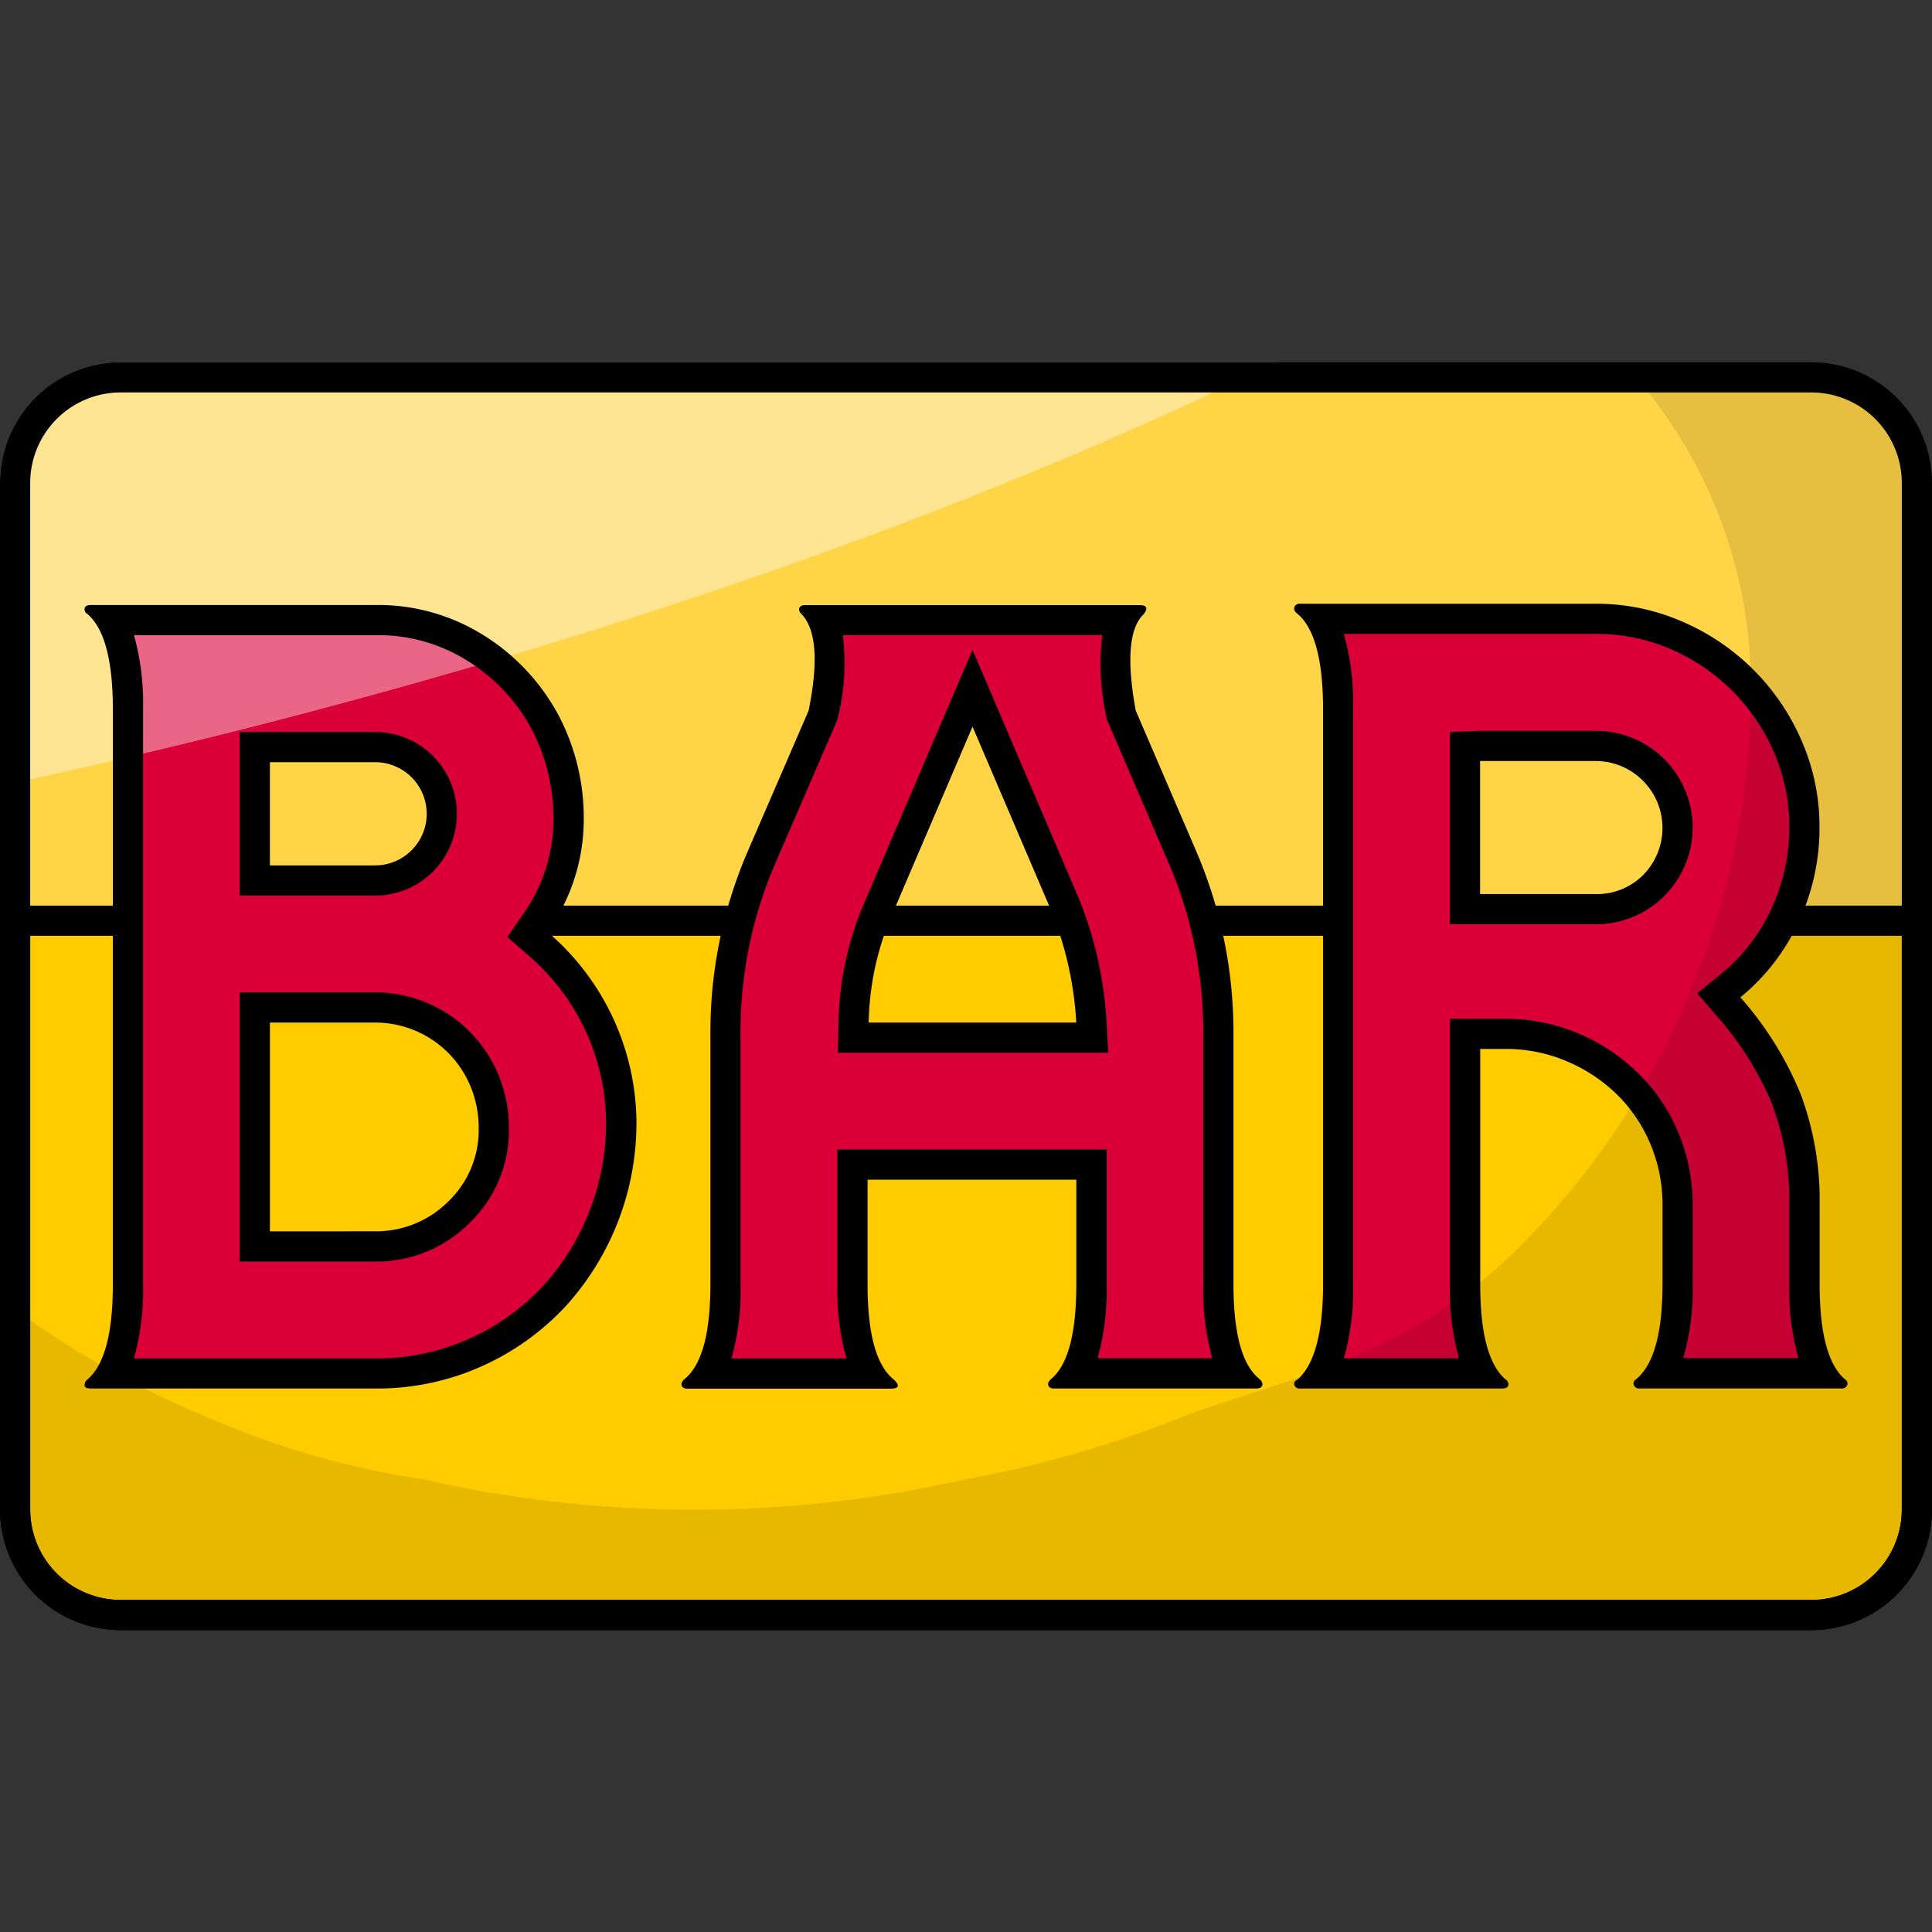
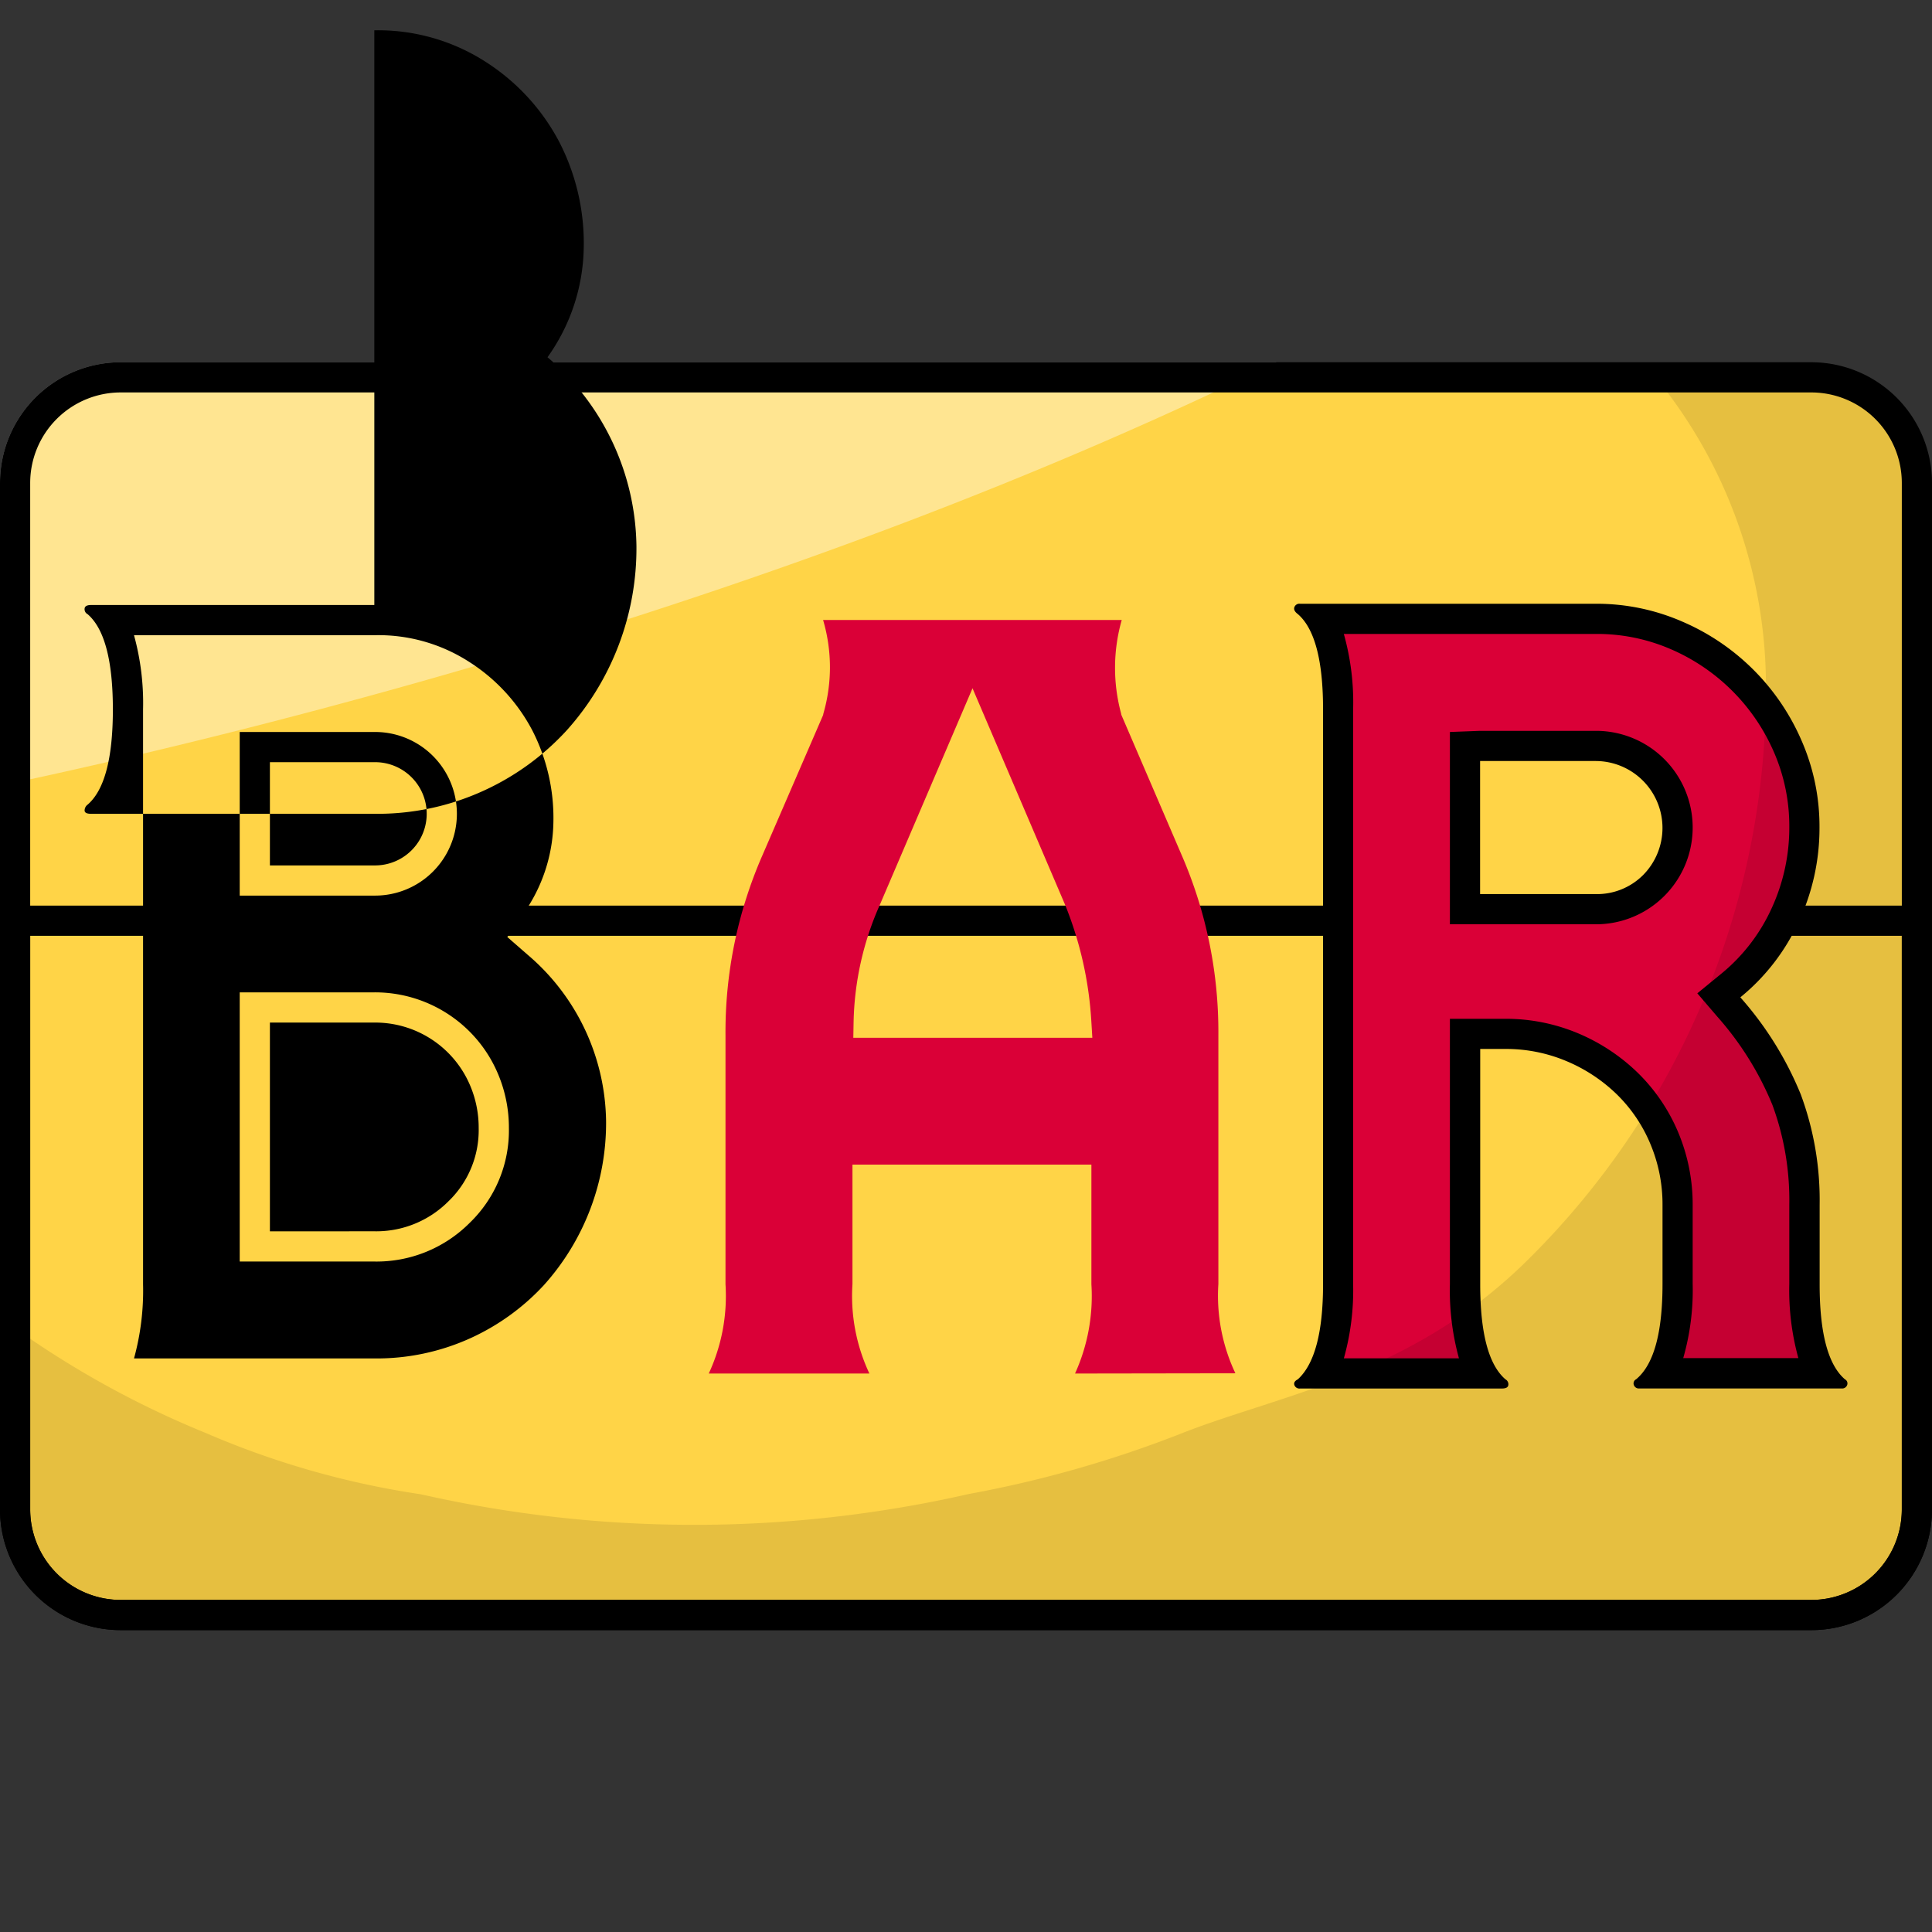
<svg xmlns="http://www.w3.org/2000/svg" height="512" viewBox="0 0 64 64" width="512">
  <rect x="0" y="0" width="64" height="64" fill="#333333" stroke="none" />
  <g id="Layer_25" data-name="Layer 25">
    <rect fill="#ffd447" height="41" rx="3.5" width="63" x=".5" y="12.5" />
-     <path d="m4 53.5a3.5 3.5 0 0 1 -3.5-3.5v-19.5h63v19.5a3.5 3.5 0 0 1 -3.5 3.5z" fill="#fc0" />
    <path d="m63 31v19a3 3 0 0 1 -3 3h-56a3 3 0 0 1 -3-3v-19zm1-1h-64v20a4 4 0 0 0 4 4h56a4 4 0 0 0 4-4z" />
-     <path d="m3.69 45.5a6.221 6.221 0 0 0 .545-2.958v-19.042a6.185 6.185 0 0 0 -.549-2.958h8.714a6.118 6.118 0 0 1 3.413.963 6.587 6.587 0 0 1 2.263 2.455 6.851 6.851 0 0 1 .759 3.278 5.945 5.945 0 0 1 -1.109 3.35l-.253.368.337.293a7.853 7.853 0 0 1 2.773 5.88 8.527 8.527 0 0 1 -2.183 5.776 8.085 8.085 0 0 1 -2.6 1.878 8 8 0 0 1 -3.4.713zm4.751-4.21h3.959a3.863 3.863 0 0 0 2.8-1.131 3.767 3.767 0 0 0 1.157-2.789 4.062 4.062 0 0 0 -.3-1.558 3.9 3.9 0 0 0 -.848-1.284 3.933 3.933 0 0 0 -2.809-1.154h-3.959zm0-12.122h3.984a2.21 2.21 0 1 0 0-4.42h-3.984z" fill="#da0037" />
    <g opacity=".4">
      <path d="m42.28 12c-16.01 7.86-33.82 12.24-42.28 14.03v-10.03a4 4 0 0 1 4-4z" fill="#fff" />
    </g>
-     <path d="m12.4 21.042a5.549 5.549 0 0 1 3.138.881 6 6 0 0 1 2.094 2.269 6.35 6.35 0 0 1 .7 3.041 5.386 5.386 0 0 1 -1.021 3.072l-.506.735.672.586a7.353 7.353 0 0 1 2.6 5.508 8.033 8.033 0 0 1 -2.058 5.435 7.593 7.593 0 0 1 -2.437 1.761 7.5 7.5 0 0 1 -3.182.67h-7.961a8.463 8.463 0 0 0 .3-2.458v-19.042a8.463 8.463 0 0 0 -.3-2.458zm-4.459 8.626h4.484a2.71 2.71 0 1 0 0-5.42h-4.484zm0 12.122h4.459a4.354 4.354 0 0 0 3.152-1.274 4.256 4.256 0 0 0 1.306-3.146 4.571 4.571 0 0 0 -.341-1.748 4.4 4.4 0 0 0 -.96-1.449 4.426 4.426 0 0 0 -3.157-1.3h-4.459zm4.459-21.748h-9.387c-.128 0-.2.038-.21.114a.185.185 0 0 0 .1.19q.835.723.836 3.154v19.038q0 2.433-.836 3.154a.245.245 0 0 0 -.1.209c.013.064.082.095.21.095h9.387a8.45 8.45 0 0 0 3.61-.76 8.552 8.552 0 0 0 2.755-1.995 9.024 9.024 0 0 0 2.318-6.118 8.352 8.352 0 0 0 -2.946-6.251 6.4 6.4 0 0 0 1.2-3.629 7.311 7.311 0 0 0 -.817-3.515 7.027 7.027 0 0 0 -2.432-2.641 6.582 6.582 0 0 0 -3.688-1.045zm-3.459 8.626v-3.42h3.484a1.71 1.71 0 1 1 0 3.42zm0 12.122v-6.916h3.459a3.413 3.413 0 0 1 3.191 2.126 3.566 3.566 0 0 1 .266 1.368 3.273 3.273 0 0 1 -1.007 2.432 3.37 3.37 0 0 1 -2.451.988z" />
+     <path d="m12.4 21.042a5.549 5.549 0 0 1 3.138.881 6 6 0 0 1 2.094 2.269 6.35 6.35 0 0 1 .7 3.041 5.386 5.386 0 0 1 -1.021 3.072l-.506.735.672.586a7.353 7.353 0 0 1 2.6 5.508 8.033 8.033 0 0 1 -2.058 5.435 7.593 7.593 0 0 1 -2.437 1.761 7.5 7.5 0 0 1 -3.182.67h-7.961a8.463 8.463 0 0 0 .3-2.458v-19.042a8.463 8.463 0 0 0 -.3-2.458zm-4.459 8.626h4.484a2.71 2.71 0 1 0 0-5.42h-4.484zm0 12.122h4.459a4.354 4.354 0 0 0 3.152-1.274 4.256 4.256 0 0 0 1.306-3.146 4.571 4.571 0 0 0 -.341-1.748 4.4 4.4 0 0 0 -.96-1.449 4.426 4.426 0 0 0 -3.157-1.3h-4.459zm4.459-21.748h-9.387c-.128 0-.2.038-.21.114a.185.185 0 0 0 .1.19q.835.723.836 3.154q0 2.433-.836 3.154a.245.245 0 0 0 -.1.209c.013.064.082.095.21.095h9.387a8.45 8.45 0 0 0 3.61-.76 8.552 8.552 0 0 0 2.755-1.995 9.024 9.024 0 0 0 2.318-6.118 8.352 8.352 0 0 0 -2.946-6.251 6.4 6.4 0 0 0 1.2-3.629 7.311 7.311 0 0 0 -.817-3.515 7.027 7.027 0 0 0 -2.432-2.641 6.582 6.582 0 0 0 -3.688-1.045zm-3.459 8.626v-3.42h3.484a1.71 1.71 0 1 1 0 3.42zm0 12.122v-6.916h3.459a3.413 3.413 0 0 1 3.191 2.126 3.566 3.566 0 0 1 .266 1.368 3.273 3.273 0 0 1 -1.007 2.432 3.37 3.37 0 0 1 -2.451.988z" />
    <path d="m35.612 45.5a6.215 6.215 0 0 0 .542-2.958v-3.962h-7.915v3.958a6.03 6.03 0 0 0 .561 2.962h-5.321a6.105 6.105 0 0 0 .554-2.958v-8.25a14.605 14.605 0 0 1 1.223-5.959l2.01-4.644.01-.051a5.53 5.53 0 0 0 -.01-3.1h9.893a5.787 5.787 0 0 0 -.024 3.086l.011.056 2 4.65a14.7 14.7 0 0 1 1.214 5.958v8.246a6.017 6.017 0 0 0 .564 2.958zm-6.464-15.532a10.03 10.03 0 0 0 -.872 3.9l-.009.51h7.918l-.032-.529a12.215 12.215 0 0 0 -.866-3.867l-3.071-7.182z" fill="#da0037" />
-     <path d="m36.515 21.042a8.015 8.015 0 0 0 .128 2.675l.02.112.045.1 1.977 4.595a14.181 14.181 0 0 1 1.175 5.764v8.246a8.288 8.288 0 0 0 .3 2.458h-3.8a8.482 8.482 0 0 0 .3-2.458v-4.454h-8.921v4.458a8.325 8.325 0 0 0 .301 2.462h-3.809a8.288 8.288 0 0 0 .3-2.458v-8.25a14.093 14.093 0 0 1 1.18-5.759l1.991-4.6.041-.1.021-.1a7.539 7.539 0 0 0 .157-2.695h8.592m-8.757 13.836h8.958l-.062-1.058a12.727 12.727 0 0 0 -.91-4.045l-2.607-6.094-.919-2.149-.92 2.149-2.6 6.08a10.506 10.506 0 0 0 -.919 4.1l-.02 1.02m9.986-14.832h-11.071c-.1 0-.166.032-.192.095s0 .133.077.209q.723.761.229 3.192l-1.99 4.6a15.11 15.11 0 0 0 -1.263 6.156v8.246q0 2.471-.874 3.154c-.076.076-.1.146-.076.209s.088.095.189.095h6.728q.417 0 .113-.3-.874-.684-.873-3.154v-3.467h6.915v3.458q0 2.471-.849 3.154c-.076.076-.1.146-.076.209s.089.095.191.095h6.7c.1 0 .164-.031.189-.095s0-.133-.076-.209q-.874-.684-.874-3.154v-8.246a15.19 15.19 0 0 0 -1.26-6.156l-1.978-4.6q-.458-2.508.266-3.192c.153-.2.1-.3-.151-.3zm-8.967 13.829a9.469 9.469 0 0 1 .832-3.709l2.608-6.095 2.607 6.095a11.673 11.673 0 0 1 .831 3.709z" />
    <path d="m54.992 45.5a5.9 5.9 0 0 0 .58-2.958v-2.626a5.664 5.664 0 0 0 -.438-2.208 5.477 5.477 0 0 0 -1.234-1.817 5.833 5.833 0 0 0 -1.827-1.2 5.666 5.666 0 0 0 -2.207-.438h-1.336v8.29a6.181 6.181 0 0 0 .55 2.958h-5.312a6.157 6.157 0 0 0 .556-2.958v-19.043a6.066 6.066 0 0 0 -.572-3h9.116a6.632 6.632 0 0 1 2.669.547 7.034 7.034 0 0 1 3.694 3.7 6.623 6.623 0 0 1 .547 2.668 6.9 6.9 0 0 1 -.638 2.907 6.509 6.509 0 0 1 -1.8 2.33l-.4.324.333.388a10.82 10.82 0 0 1 1.91 3.067 9.639 9.639 0 0 1 .592 3.486v2.622a6.181 6.181 0 0 0 .55 2.958zm-6.462-15.42.5.038h3.838a2.649 2.649 0 0 0 1.906-.768 2.714 2.714 0 0 0 -1.906-4.64h-4.338z" fill="#da0037" />
    <path d="m52.868 21a6.136 6.136 0 0 1 2.468.5 6.546 6.546 0 0 1 3.437 3.436 6.14 6.14 0 0 1 .5 2.469 6.386 6.386 0 0 1 -.593 2.7 6.006 6.006 0 0 1 -1.662 2.152l-.792.648.666.777a10.275 10.275 0 0 1 1.822 2.922 9.132 9.132 0 0 1 .559 3.305v2.622a8.463 8.463 0 0 0 .3 2.458h-3.814a8.157 8.157 0 0 0 .313-2.458v-2.615a6.171 6.171 0 0 0 -.477-2.4 6.01 6.01 0 0 0 -1.346-1.983 6.376 6.376 0 0 0 -1.982-1.307 6.171 6.171 0 0 0 -2.4-.477h-1.837v8.79a8.463 8.463 0 0 0 .3 2.458h-3.813a8.324 8.324 0 0 0 .307-2.458v-19.039a8.363 8.363 0 0 0 -.308-2.5zm-4.838 9.618h4.838a3.2 3.2 0 0 0 0-6.408h-3.838l-1 .038zm4.838-10.618h-9.8a.176.176 0 0 0 -.19.114q-.039.114.114.228.836.723.836 3.154v19.042q0 2.394-.836 3.154c-.1.051-.14.114-.114.19a.176.176 0 0 0 .19.114h6.688c.127 0 .2-.038.209-.114a.184.184 0 0 0 -.095-.19q-.837-.721-.836-3.154v-7.79h.836a5.148 5.148 0 0 1 2.014.4 5.352 5.352 0 0 1 1.671 1.1 4.963 4.963 0 0 1 1.118 1.652 5.152 5.152 0 0 1 .4 2.014v2.622q0 2.433-.874 3.154a.153.153 0 0 0 -.076.19.176.176 0 0 0 .19.114h6.687a.176.176 0 0 0 .19-.114.154.154 0 0 0 -.076-.19q-.837-.721-.836-3.154v-2.62a10.074 10.074 0 0 0 -.627-3.667 11.236 11.236 0 0 0 -2-3.211 6.96 6.96 0 0 0 1.937-2.508 7.337 7.337 0 0 0 .685-3.116 7.089 7.089 0 0 0 -.589-2.869 7.544 7.544 0 0 0 -3.952-3.952 7.1 7.1 0 0 0 -2.864-.593zm-3.838 9.618v-4.408h3.838a2.217 2.217 0 0 1 1.558 3.781 2.157 2.157 0 0 1 -1.558.627z" />
    <g opacity=".1">
      <path d="m4 53.5a3.5 3.5 0 0 1 -3.5-3.5v-6a31.191 31.191 0 0 0 6.313 3.468 28.491 28.491 0 0 0 7.128 2.032 40.948 40.948 0 0 0 9.059 1.012q.5 0 1.01-.012a41.108 41.108 0 0 0 8.1-1.013 37.974 37.974 0 0 0 7.072-2.021c.747-.293 1.542-.55 2.382-.822 2.869-.93 6.121-1.982 9.109-4.971a26.544 26.544 0 0 0 7.827-18.893 16.184 16.184 0 0 0 -3.656-10.28h5.156a3.5 3.5 0 0 1 3.5 3.5v34a3.5 3.5 0 0 1 -3.5 3.5z" />
-       <path d="m60 13a3 3 0 0 1 3 3v34a3 3 0 0 1 -3 3h-56a3 3 0 0 1 -3-3v-5.053a31.579 31.579 0 0 0 5.626 2.98 29.1 29.1 0 0 0 7.2 2.06 41.692 41.692 0 0 0 9.174 1.025q.5 0 1.022-.012a41.535 41.535 0 0 0 8.16-1.017 38.527 38.527 0 0 0 7.179-2.052c.734-.287 1.522-.542 2.355-.812 2.923-.946 6.235-2.019 9.308-5.092a27.039 27.039 0 0 0 7.976-19.247 16.694 16.694 0 0 0 -3.142-9.78zm0-1h-6.26a15.677 15.677 0 0 1 4.26 10.78 26.15 26.15 0 0 1 -7.68 18.54c-3.765 3.765-7.994 4.38-11.32 5.68a37.294 37.294 0 0 1 -7 2 40.577 40.577 0 0 1 -8 1q-.505.012-1 .012a40.631 40.631 0 0 1 -9-1.012 28.124 28.124 0 0 1 -7-2 30.178 30.178 0 0 1 -7-4v7a4 4 0 0 0 4 4h56a4 4 0 0 0 4-4v-34a4 4 0 0 0 -4-4z" />
    </g>
    <path d="m60 13a3 3 0 0 1 3 3v34a3 3 0 0 1 -3 3h-56a3 3 0 0 1 -3-3v-34a3 3 0 0 1 3-3zm0-1h-56a4 4 0 0 0 -4 4v34a4 4 0 0 0 4 4h56a4 4 0 0 0 4-4v-34a4 4 0 0 0 -4-4z" />
  </g>
</svg>